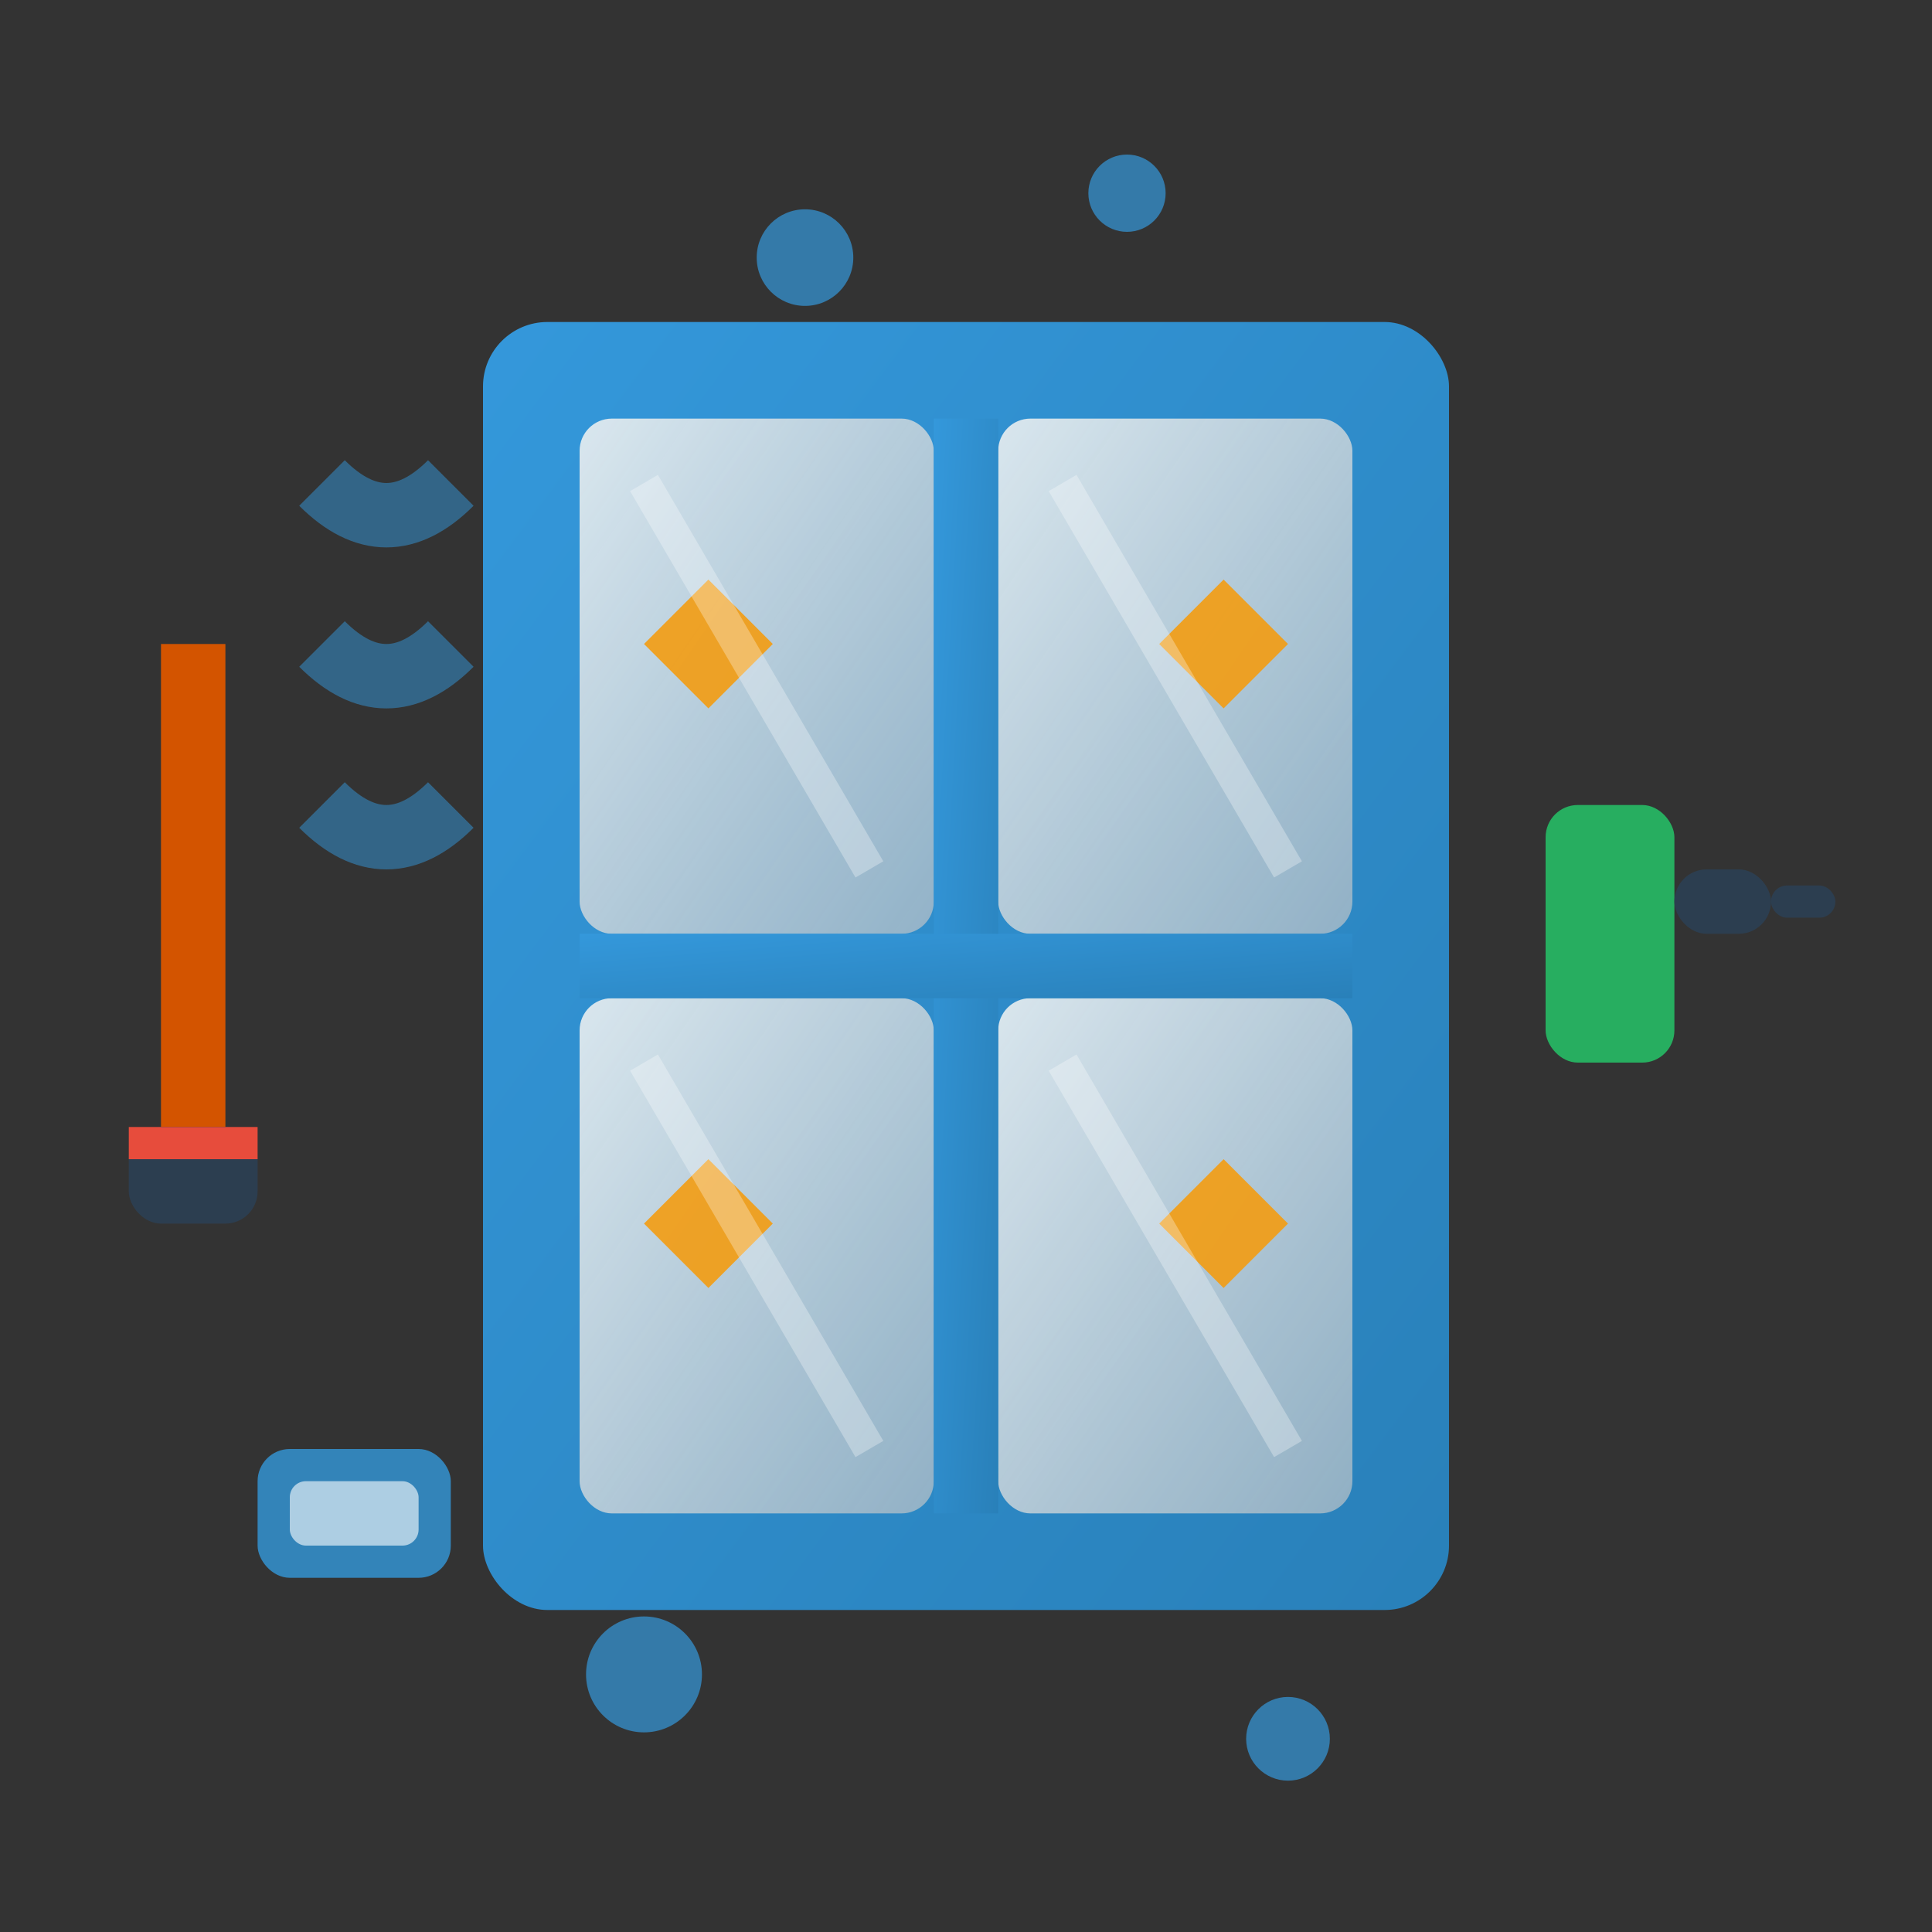
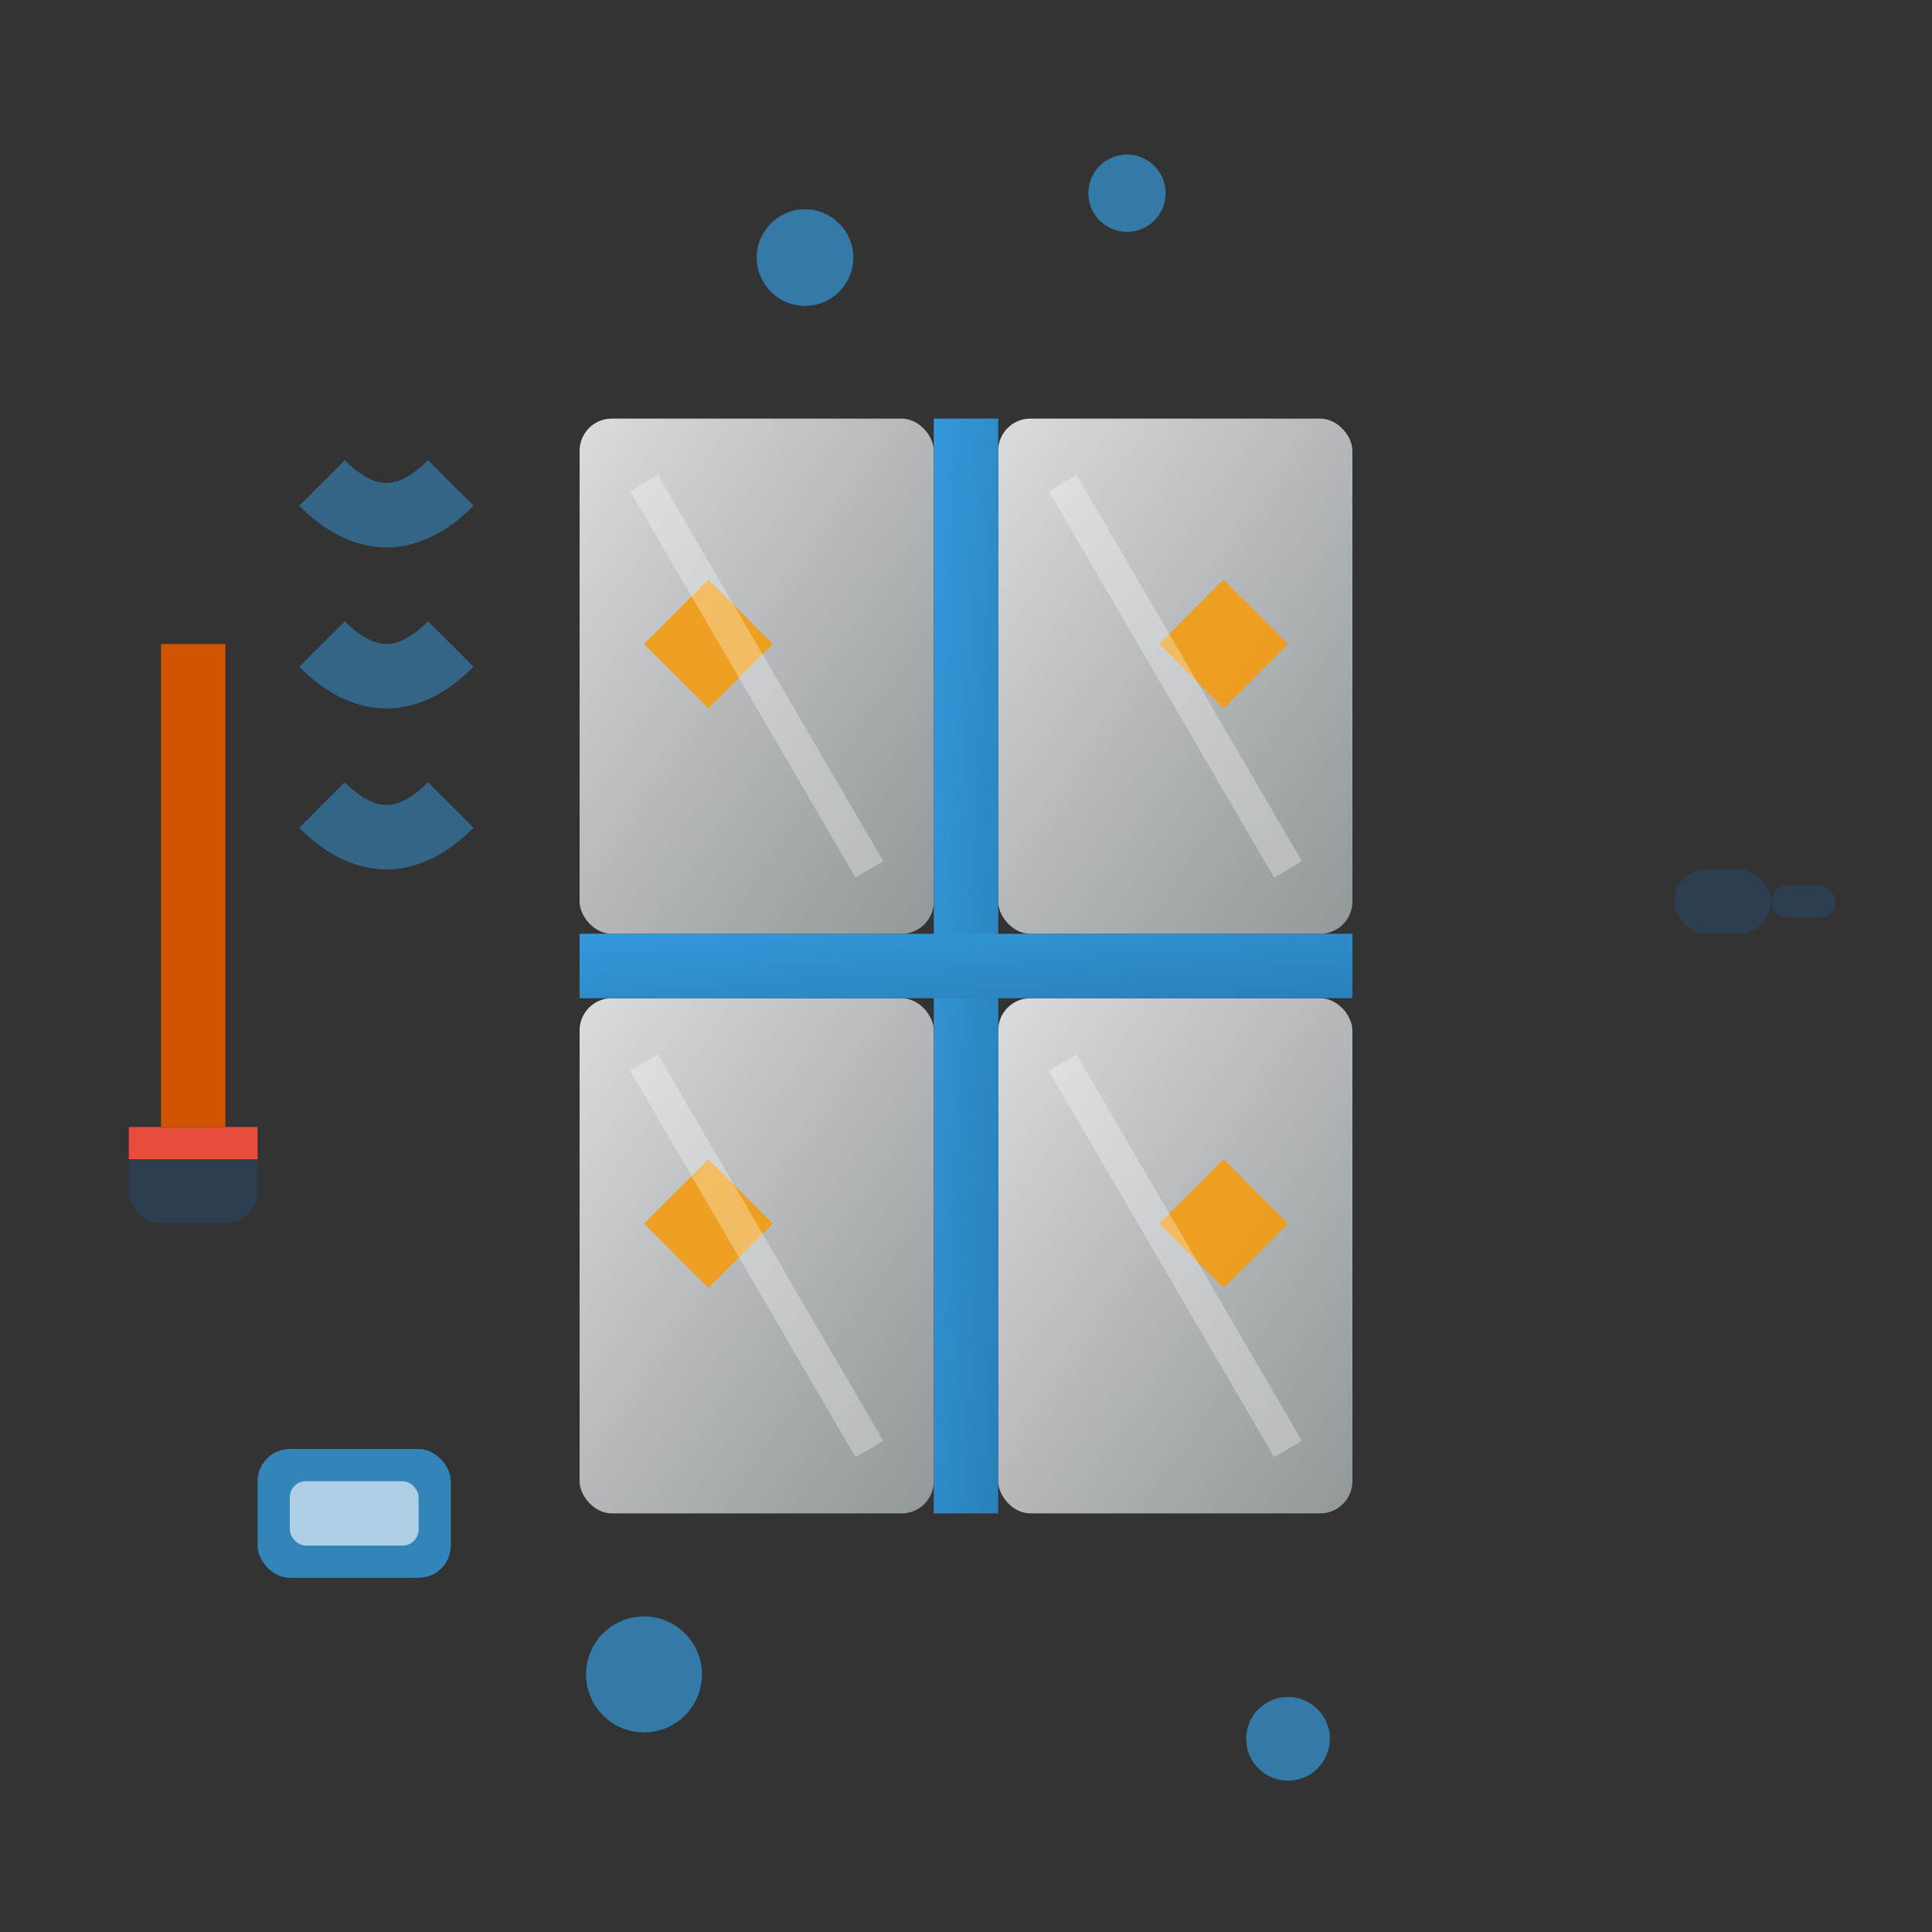
<svg xmlns="http://www.w3.org/2000/svg" width="60" height="60" viewBox="0 0 60 60" fill="none">
  <rect x="0" y="0" width="60" height="60" fill="#333333" stroke="none" />
  <defs>
    <linearGradient id="windowGradient" x1="0%" y1="0%" x2="100%" y2="100%">
      <stop offset="0%" style="stop-color:#3498db;stop-opacity:1" />
      <stop offset="100%" style="stop-color:#2980b9;stop-opacity:1" />
    </linearGradient>
    <linearGradient id="glassGradient" x1="0%" y1="0%" x2="100%" y2="100%">
      <stop offset="0%" style="stop-color:#ecf0f1;stop-opacity:0.9" />
      <stop offset="100%" style="stop-color:#bdc3c7;stop-opacity:0.7" />
    </linearGradient>
  </defs>
-   <rect x="15" y="10" width="30" height="40" rx="2" fill="url(#windowGradient)" />
  <rect x="18" y="13" width="11" height="16" rx="1" fill="url(#glassGradient)" />
  <rect x="31" y="13" width="11" height="16" rx="1" fill="url(#glassGradient)" />
  <rect x="18" y="31" width="11" height="16" rx="1" fill="url(#glassGradient)" />
  <rect x="31" y="31" width="11" height="16" rx="1" fill="url(#glassGradient)" />
  <rect x="29" y="13" width="2" height="34" fill="url(#windowGradient)" />
  <rect x="18" y="29" width="24" height="2" fill="url(#windowGradient)" />
  <g transform="translate(5, 20)">
    <rect x="0" y="0" width="2" height="15" fill="#d35400" />
    <rect x="-1" y="15" width="4" height="3" rx="1" fill="#2c3e50" />
    <rect x="-1" y="15" width="4" height="1" fill="#e74c3c" />
  </g>
  <g transform="translate(48, 25)">
-     <rect x="0" y="0" width="4" height="8" rx="1" fill="#27ae60" />
    <rect x="4" y="2" width="3" height="2" rx="1" fill="#2c3e50" />
    <rect x="7" y="2.5" width="2" height="1" rx="0.5" fill="#2c3e50" />
  </g>
  <g transform="translate(8, 45)">
    <rect x="0" y="0" width="6" height="4" rx="1" fill="#3498db" opacity="0.8" />
    <rect x="1" y="1" width="4" height="2" rx="0.5" fill="#fff" opacity="0.6" />
  </g>
  <g opacity="0.7">
    <circle cx="25" cy="8" r="1.5" fill="#3498db" />
    <circle cx="35" cy="6" r="1.2" fill="#3498db" />
    <circle cx="20" cy="52" r="1.8" fill="#3498db" />
    <circle cx="40" cy="54" r="1.3" fill="#3498db" />
  </g>
  <g opacity="0.9">
    <path d="M22 18 L24 20 L22 22 L20 20 Z" fill="#f39c12" />
    <path d="M38 18 L40 20 L38 22 L36 20 Z" fill="#f39c12" />
    <path d="M22 36 L24 38 L22 40 L20 38 Z" fill="#f39c12" />
    <path d="M38 36 L40 38 L38 40 L36 38 Z" fill="#f39c12" />
  </g>
  <g opacity="0.3">
    <line x1="20" y1="15" x2="27" y2="27" stroke="#fff" stroke-width="1" />
    <line x1="33" y1="15" x2="40" y2="27" stroke="#fff" stroke-width="1" />
    <line x1="20" y1="33" x2="27" y2="45" stroke="#fff" stroke-width="1" />
    <line x1="33" y1="33" x2="40" y2="45" stroke="#fff" stroke-width="1" />
  </g>
  <g opacity="0.5">
    <path d="M10 15 Q12 17 14 15" stroke="#3498db" stroke-width="2" fill="none" />
    <path d="M10 20 Q12 22 14 20" stroke="#3498db" stroke-width="2" fill="none" />
    <path d="M10 25 Q12 27 14 25" stroke="#3498db" stroke-width="2" fill="none" />
  </g>
</svg>